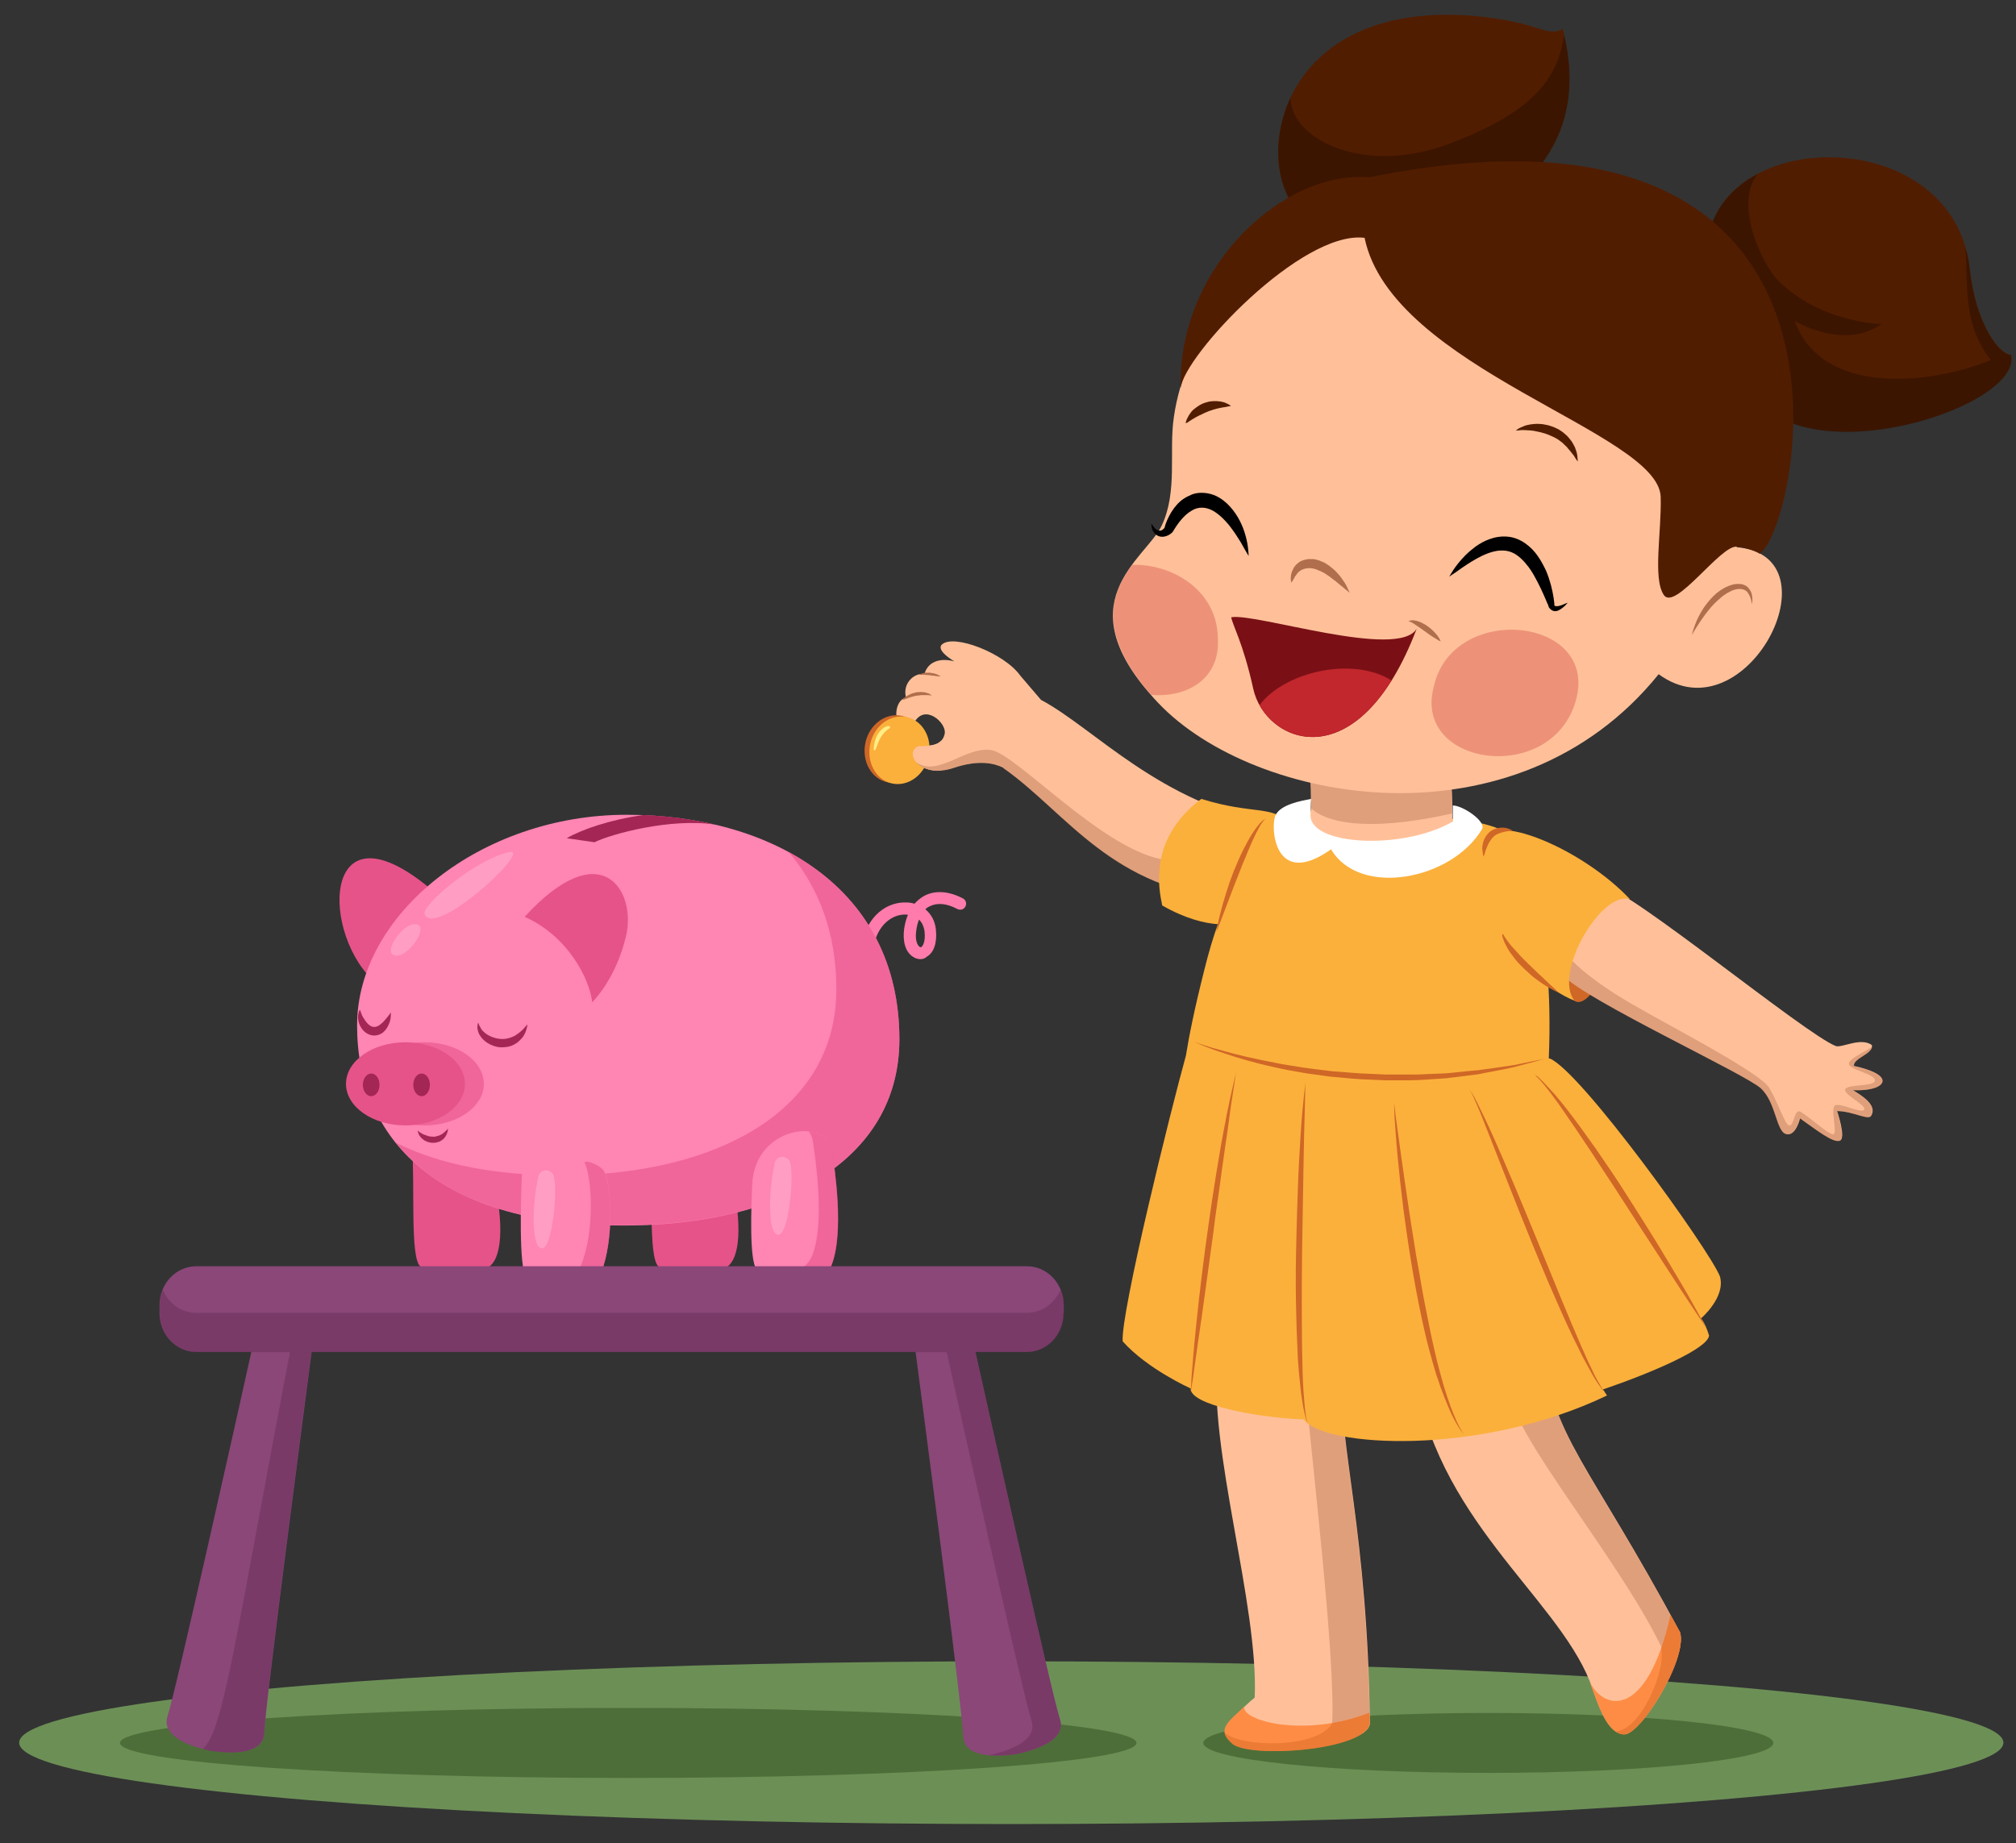
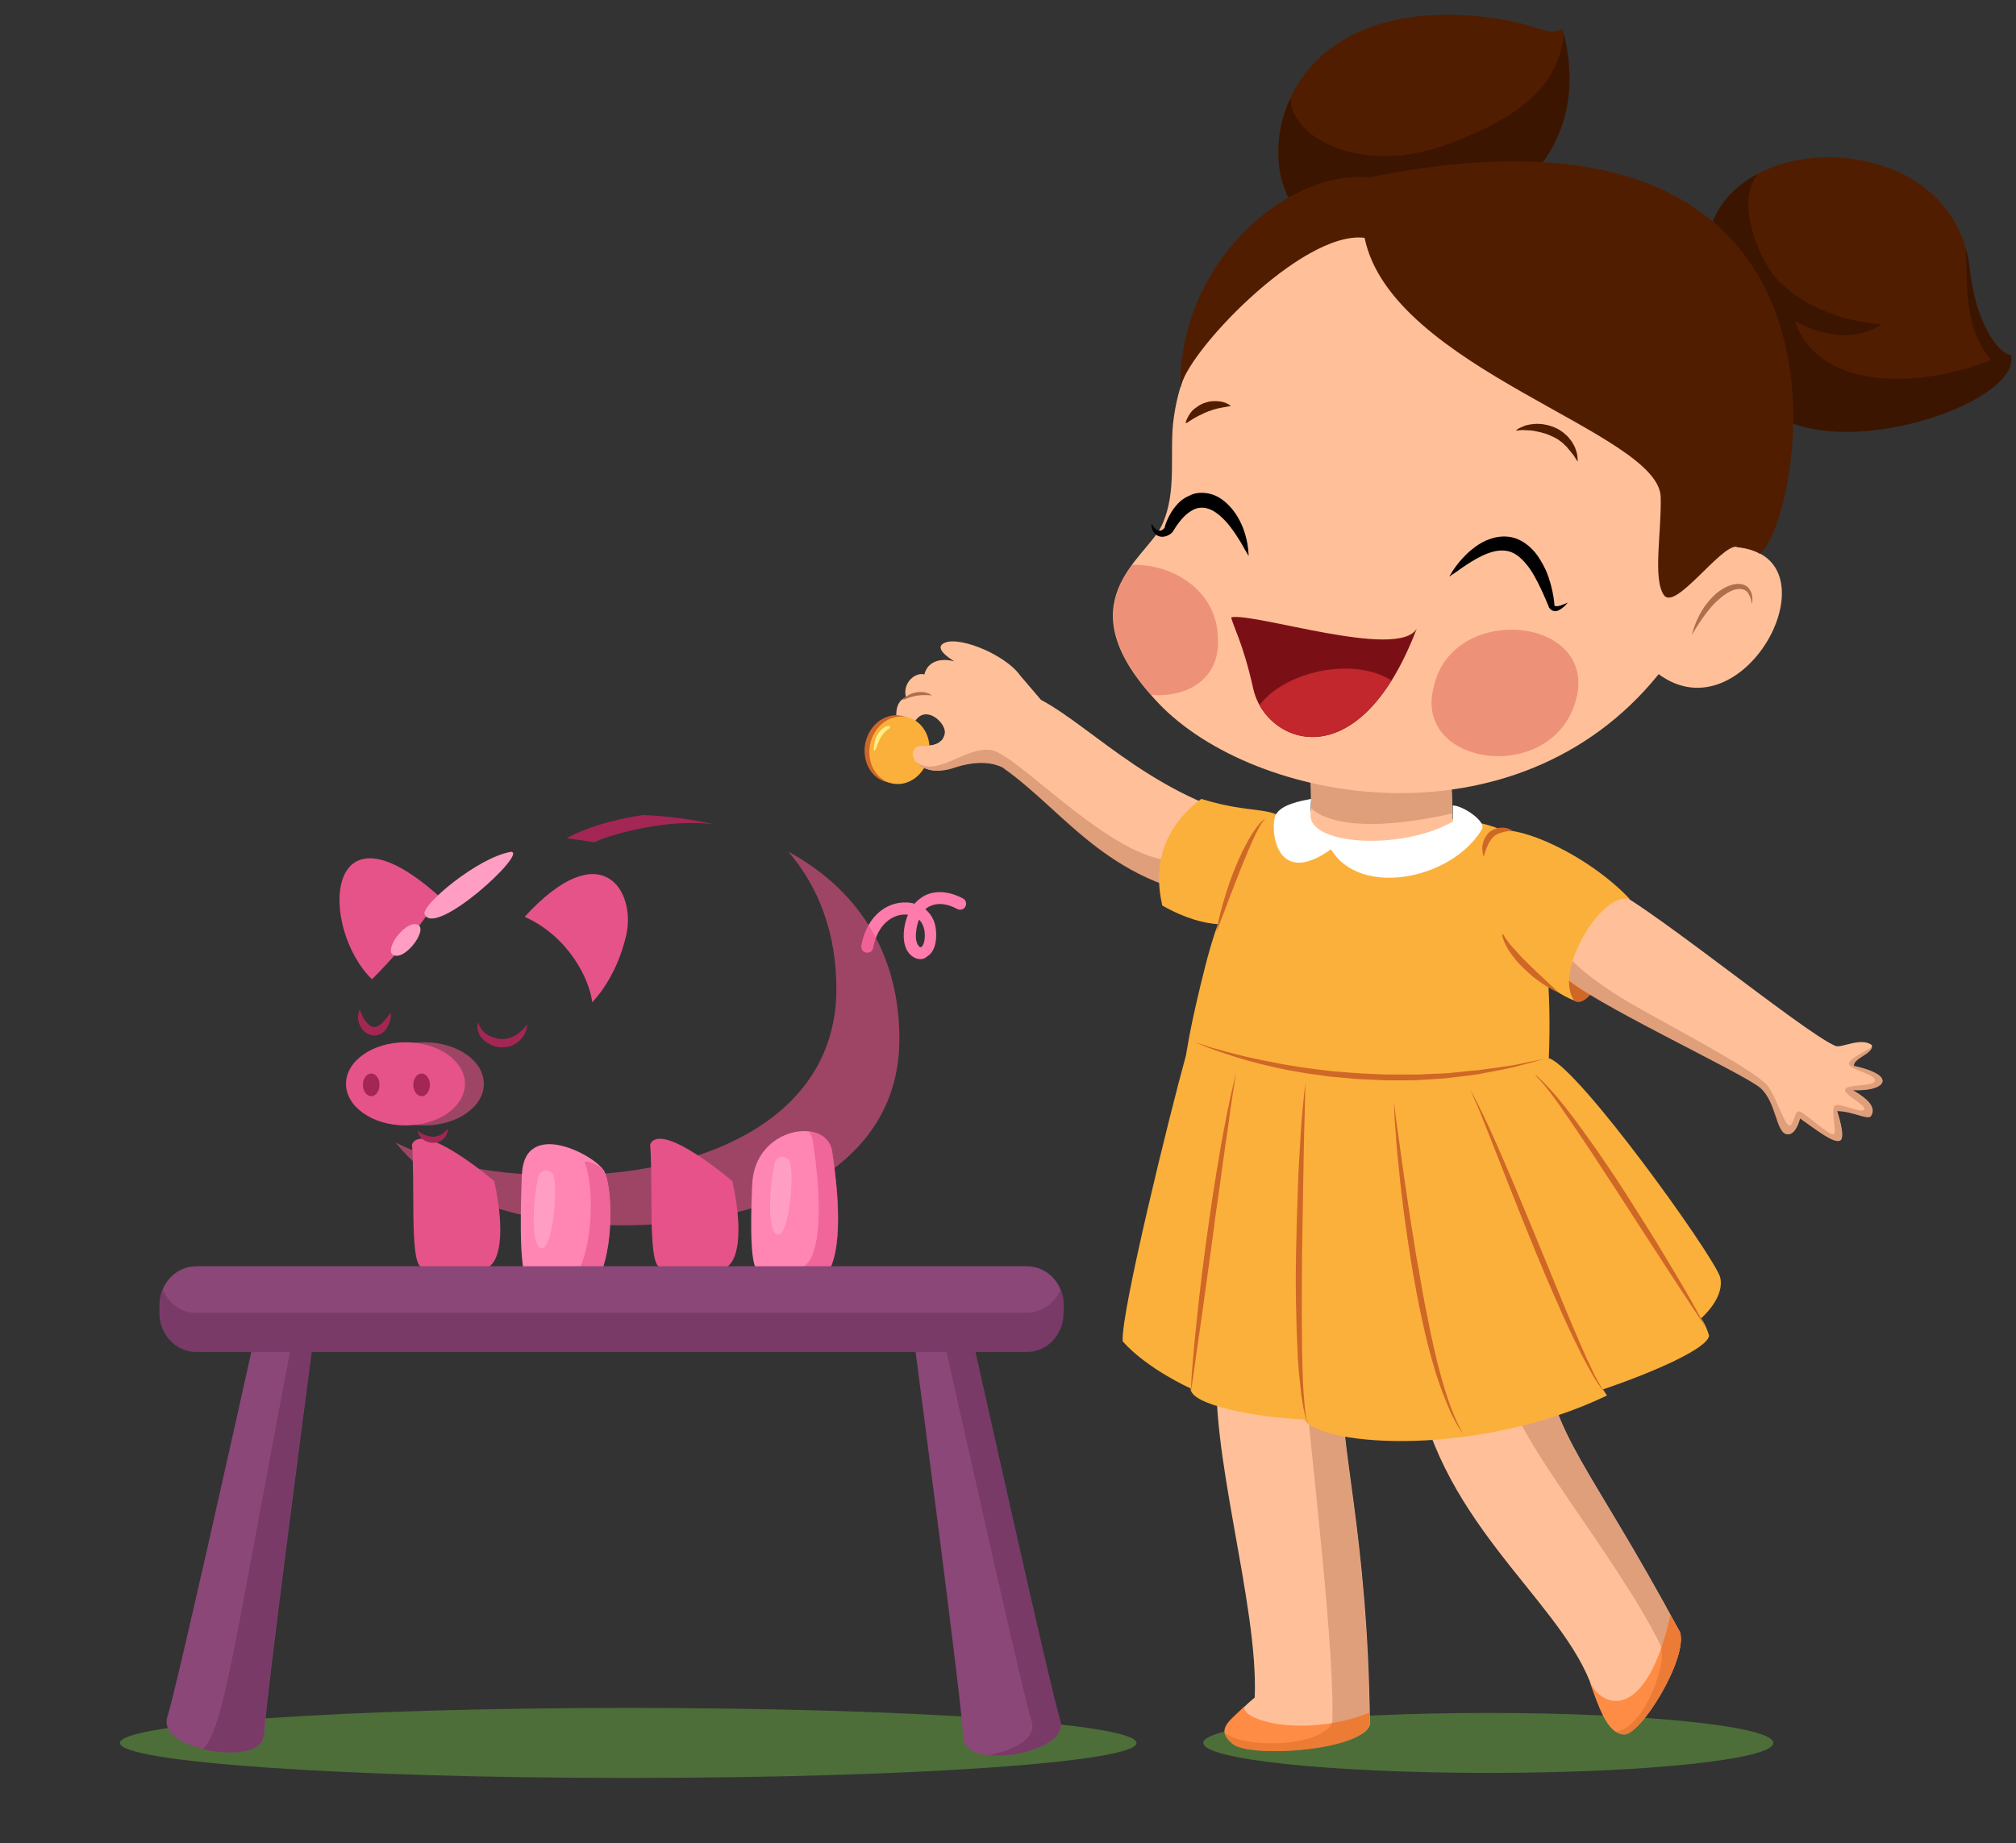
<svg xmlns="http://www.w3.org/2000/svg" version="1.1" id="objects" x="0px" y="0px" viewBox="0 0 800 731.6" style="enable-background:new 0 0 800 731.6;" xml:space="preserve">
  <rect x="0" y="0" width="800" height="731.6" fill="#333333" stroke="none" />
  <style type="text/css">
	.st0{fill:#6C8F56;}
	.st1{fill:#4D6E38;}
	.st2{fill:#E65389;}
	.st3{fill:#FF7BAC;}
	.st4{fill:#FF85B3;}
	.st5{opacity:0.6;fill:#E65389;}
	.st6{fill:#A32654;}
	.st7{fill:#FF9EC2;}
	.st8{fill:#8A4778;}
	.st9{opacity:0.5;fill:#692F59;}
	.st10{fill:#FFC099;}
	.st11{opacity:0.4;fill:#B3704E;}
	.st12{fill:#CF6727;}
	.st13{fill:#FBB03B;}
	.st14{fill:#511D00;}
	.st15{opacity:0.5;fill:#290F00;}
	.st16{fill:#B06E4D;}
	.st17{fill:#7A1015;}
	.st18{fill:#C1272D;}
	.st19{fill:#FFFFFF;}
	.st20{fill:#FF8C45;}
	.st21{fill:url(#SVGID_1_);}
	.st22{fill:url(#SVGID_2_);}
	.st23{opacity:0.5;fill:#D96B27;}
	.st24{fill:#FFED85;}
</style>
  <g>
-     <ellipse class="st0" cx="401.3" cy="691.7" rx="393.7" ry="32.3" />
    <ellipse class="st1" cx="590.6" cy="691.8" rx="113.1" ry="11.9" />
    <path class="st1" d="M451,691.8c0,7.7-90.3,13.9-201.7,13.9c-111.4,0-201.7-6.2-201.7-13.9c0-7.7,90.3-13.9,201.7-13.9   C360.7,677.9,451,684.1,451,691.8z" />
  </g>
  <g>
    <path class="st2" d="M147.6,388.7c-21-20.6-19.1-73.9,26.6-33C165.5,371.2,147.6,388.7,147.6,388.7z" />
    <g>
      <path class="st3" d="M365.3,380.7c-1.1,0-2.1-0.3-3.1-1c-2.9-1.9-4.1-6.1-3.4-11.1c0.3-2,0.8-3.9,1.5-5.5c-0.3,0-0.6-0.1-0.8-0.1    c-5.2-0.2-11.3,3.8-13,13.2c-0.2,1.3-1.5,2.1-2.8,1.9c-1.3-0.2-2.1-1.5-1.9-2.8c2.3-12.3,10.6-17.4,17.9-17.1    c1.1,0,2.2,0.2,3.2,0.5c1.2-1.3,2.5-2.4,4-3.2c4.3-2.2,9.7-1.8,15.2,1.1c1.2,0.6,1.6,2,1,3.2c-0.6,1.2-2,1.6-3.2,1    c-4.1-2.2-7.9-2.6-10.9-1.1c-0.7,0.3-1.3,0.7-1.8,1.2c2.4,2,3.9,4.8,4.2,8.2c0.5,5.1-0.8,9-3.6,10.6    C367.1,380.4,366.2,380.7,365.3,380.7z M364.7,365c-0.5,1.2-0.9,2.7-1.1,4.3c-0.6,4,0.5,5.9,1.3,6.5c0.4,0.3,0.6,0.1,0.7,0.1    c0.6-0.4,1.7-2.1,1.3-6.1C366.6,367.6,365.8,366.1,364.7,365z" />
    </g>
    <path class="st2" d="M163.5,454.2c1.2,16.7-0.8,44.5,3.2,48.4c4,4,25,7.1,29.8-2.8c4.8-9.9-0.4-31-0.4-31S167.9,444.7,163.5,454.2z   " />
    <path class="st2" d="M258,454.2c1.2,16.7-0.8,44.5,3.2,48.4c4,4,25,7.1,29.8-2.8c4.8-9.9-0.4-31-0.4-31S262.4,444.7,258,454.2z" />
-     <path class="st4" d="M356.9,412.5c0,48.8-47.9,73-105.6,73.9c-78.6,1.2-109.6-35.2-109.6-79.4c0-44.2,49.2-83.6,106.9-83.6   S356.9,352.5,356.9,412.5z" />
    <path class="st5" d="M312.9,338.1c11.9,13.9,19,32.1,19,54.5c0,48.8-47.9,73-105.6,73.9c-29.5,0.4-52.3-4.4-69.3-13   c16.3,20.4,46.5,33.6,94.3,32.8c57.7-0.9,105.6-25,105.6-73.9C356.9,377,339.2,352.4,312.9,338.1z" />
    <path class="st4" d="M207.1,466.4c-0.4,8.4-1.3,37,1.7,40.3c2.9,3.4,24.8,11.3,29.8-1.7c5-13,4.2-33.6,1.3-39.9   C236.9,458.8,207.9,443.3,207.1,466.4z" />
    <path class="st5" d="M239.8,465.1c-1.4-2.9-8.6-5.2-7.7-3.4c2.9,6.3,3.8,26.9-1.3,39.9c-3.3,8.4-13.5,8.1-21.1,5.9   c5.1,3.6,24.2,9.6,28.9-2.5C243.6,492,242.8,471.4,239.8,465.1z" />
    <path class="st4" d="M298.5,470.1c-0.4,8.4-1.2,30.3,1.7,33.6c2.9,3.4,24.8,11.3,29.8-1.7c5-13,1.2-38,0.2-44.9   C328.3,443.1,299.4,447,298.5,470.1z" />
    <path class="st5" d="M330.3,457.2c-0.7-4.9-4.6-7.6-9.4-8.1c0.9,1.1,1.5,2.5,1.7,4.1c1,6.9,4.8,31.9-0.2,44.9   c-3.4,8.8-14.4,8-22.2,5.5c0,0,0,0.1,0.1,0.1c2.9,3.4,24.8,11.3,29.8-1.7C335.1,489,331.3,464.1,330.3,457.2z" />
    <path class="st2" d="M208.2,363.9c30.6-33.4,44.3-10.1,40.3,7.3c-4,17.5-13.5,26.6-13.5,26.6C234,388.7,225.5,371.6,208.2,363.9z" />
    <ellipse class="st5" cx="168.4" cy="430.2" rx="23.6" ry="16.5" />
    <ellipse class="st2" cx="160.9" cy="430.2" rx="23.6" ry="16.5" />
    <path class="st6" d="M189.9,406.1c0,0,0,0.1,0.1,0.3c0,0.2,0.1,0.5,0.3,0.8c0.1,0.2,0.1,0.3,0.3,0.5c0.1,0.2,0.2,0.4,0.3,0.6   c0.2,0.4,0.6,0.8,1,1.2c1.6,1.6,4.4,2.8,7.2,2.9c0.7,0,1.4,0,2.1-0.2c0.7-0.1,1.3-0.3,2-0.6c0.6-0.2,1.2-0.5,1.7-0.9   c0.5-0.3,1-0.7,1.5-1.1c0.9-0.7,1.6-1.5,2.1-2.1c0.5-0.6,0.8-0.9,0.8-0.9s0,0.4-0.2,1.2c-0.1,0.4-0.2,0.8-0.4,1.4   c-0.2,0.5-0.4,1.1-0.8,1.7c-0.3,0.6-0.8,1.2-1.4,1.8c-0.6,0.6-1.2,1.2-2,1.6c-0.8,0.5-1.7,0.9-2.6,1.1c-0.9,0.2-1.9,0.3-2.9,0.3   c-1,0-2-0.2-2.9-0.5c-0.9-0.3-1.8-0.7-2.6-1.2c-1.6-1-2.7-2.3-3.4-3.6c-0.3-0.7-0.5-1.3-0.6-1.9c-0.1-0.6-0.1-1.1,0-1.5   c0-0.4,0.1-0.7,0.2-0.9C189.9,406.2,189.9,406.1,189.9,406.1z" />
    <path class="st6" d="M142.9,400.9c0,0,0.1,0.4,0.3,0.9c0.2,0.6,0.5,1.4,1,2.2c0.5,0.8,1.1,1.7,1.8,2.4c0.7,0.7,1.6,1.2,2.3,1.2   c0.7,0.1,1.6-0.2,2.4-0.8c0.4-0.3,0.8-0.7,1.2-1c0.4-0.4,0.7-0.8,1-1.1c0.3-0.4,0.6-0.7,0.9-1.1c0.2-0.3,0.5-0.6,0.7-0.9   c0.4-0.5,0.6-0.8,0.6-0.8s0,0.4,0,1c0,0.6-0.1,1.6-0.4,2.6c-0.2,0.5-0.4,1.1-0.7,1.7c-0.3,0.6-0.7,1.2-1.2,1.8   c-0.5,0.6-1.2,1.2-2,1.5c-0.8,0.4-1.9,0.6-2.8,0.5c-1-0.1-1.9-0.5-2.7-1c-0.7-0.5-1.3-1.1-1.8-1.8c-0.9-1.3-1.3-2.7-1.4-3.8   c-0.1-1.2,0.1-2.1,0.3-2.7c0.1-0.3,0.2-0.5,0.2-0.7C142.8,401,142.9,400.9,142.9,400.9z" />
    <path class="st6" d="M150.6,430.6c0,2.5-1.5,4.5-3.3,4.5c-1.8,0-3.3-2-3.3-4.5c0-2.5,1.5-4.5,3.3-4.5   C149.2,426.1,150.6,428.1,150.6,430.6z" />
    <path class="st6" d="M170.6,430.6c0,2.5-1.5,4.5-3.3,4.5c-1.8,0-3.3-2-3.3-4.5c0-2.5,1.5-4.5,3.3-4.5   C169.1,426.1,170.6,428.1,170.6,430.6z" />
    <path class="st6" d="M283.8,327.3c-9.1-2.1-18.7-3.4-28.5-3.8c-13,1.8-24.4,5.7-30.4,9.2l11,1.6C242.6,331,266.1,324.6,283.8,327.3   z" />
    <path class="st6" d="M165.8,448.7c0,0,0.2,0.2,0.5,0.5c0.2,0.2,0.4,0.3,0.6,0.4c0.2,0.1,0.5,0.3,0.8,0.5c0.3,0.1,0.6,0.3,1,0.4   c0.3,0.1,0.7,0.2,1.1,0.4c0.4,0.1,0.8,0.2,1.1,0.2c0.4,0.1,0.8,0,1.2,0.1c0.4,0,0.8-0.1,1.1-0.2c0.4-0.1,0.7-0.2,1.1-0.3   c0.3-0.2,0.7-0.3,1-0.5c0.3-0.2,0.6-0.4,0.8-0.6c0.2-0.2,0.5-0.4,0.7-0.6c0.2-0.2,0.4-0.4,0.5-0.5c0.3-0.3,0.5-0.5,0.5-0.5   s0,0.3-0.1,0.7c0,0.2-0.1,0.5-0.2,0.8c-0.1,0.3-0.2,0.6-0.4,1c-0.2,0.4-0.4,0.7-0.7,1.1c-0.3,0.4-0.7,0.7-1.1,1   c-0.5,0.3-0.9,0.6-1.5,0.7c-0.5,0.2-1.1,0.3-1.7,0.3c-0.6,0-1.1,0-1.7-0.2c-0.3,0-0.5-0.1-0.8-0.2c-0.2-0.1-0.5-0.2-0.7-0.3   c-0.5-0.2-0.9-0.5-1.2-0.8c-0.4-0.3-0.7-0.6-0.9-0.9c-0.5-0.6-0.8-1.3-0.9-1.7C165.8,449,165.8,448.7,165.8,448.7z" />
    <path class="st7" d="M168.5,362.9c-1.6-3.4,21-22.6,34.3-24.8C209.6,338.4,172.5,372.4,168.5,362.9z" />
    <path class="st7" d="M213.5,467.8c-2.1,8.9-3,27.4,1.5,27.7c4.5,0.3,6.8-27.1,4.2-29.8C216.4,463,213.5,465.4,213.5,467.8z" />
    <path class="st7" d="M307.3,462.4c-2.1,8.9-3,27.4,1.5,27.7c4.5,0.3,6.8-27.1,4.2-29.8C310.2,457.7,307.3,460,307.3,462.4z" />
    <path class="st7" d="M155.6,378.7c4.4,3.8,14.7-9.9,10.1-11.7C161.1,365.2,153,376,155.6,378.7z" />
  </g>
  <g>
    <path class="st8" d="M100.8,531.8c-6.3,28.5-31,139.3-34.3,149.3c-2.8,8.5,10.1,12.4,17,13.8c0,0,0,0,0,0c0,0,0.7,0.1,0.7,0.1   c7,1,20.4,1.7,20.7-7.2c0.3-11.1,16.8-136,19.4-156.1H100.8z" />
    <path class="st9" d="M116,531.8C93.2,650.9,88.9,686.6,80.5,694.2c1,0.3,2,0.5,2.9,0.7c0,0,0,0,0,0c0,0,0.7,0.1,0.7,0.1   c7,1,20.4,1.7,20.7-7.2c0.3-11.1,16.8-136,19.4-156.1H116z" />
    <path class="st8" d="M386,531.8h-23.3c2,15.5,19.2,145.9,19.5,157.3c0.3,8.9,13.7,8.2,20.7,7.2c0,0,0.7-0.1,0.7-0.1c0,0,0,0,0,0   c6.9-1.5,19.8-5.3,17-13.8C417.3,672.2,391.9,558.2,386,531.8z" />
    <path class="st9" d="M420.6,682.3c-3.4-10.1-28.7-124.1-34.6-150.5h-23.3c0,0.2,0.1,0.4,0.1,0.6h11.9   c5.9,26.4,31.3,140.4,34.6,150.5c2.8,8.4-10,12.3-16.9,13.8c3.7,0.3,7.6,0,10.5-0.4c0,0,0.7-0.1,0.7-0.1c0,0,0,0,0,0   C410.5,694.6,423.4,690.8,420.6,682.3z" />
    <path class="st8" d="M422,521.1c0,8.6-6.5,15.5-14.6,15.5H77.9c-8.1,0-14.6-6.9-14.6-15.5v-3c0-8.6,6.5-15.5,14.6-15.5h329.6   c8.1,0,14.6,6.9,14.6,15.5V521.1z" />
    <path class="st9" d="M407.4,521.1H77.9c-6,0-11.1-3.8-13.3-9.2c-0.8,1.9-1.2,4-1.2,6.3v3c0,8.6,6.5,15.5,14.6,15.5h329.6   c8.1,0,14.6-6.9,14.6-15.5v-3c0-2.2-0.5-4.3-1.3-6.3C418.5,517.3,413.4,521.1,407.4,521.1z" />
  </g>
  <g>
    <path class="st10" d="M483.2,538.8c-4,35.7,16.3,98.1,14.7,135c-8.7,7.1-13.1,14.3-7.1,17.5c6,3.2,51.2,3.6,52.8-7.1   c-0.8-75.8-12.7-112.4-10.7-135.4" />
    <path class="st11" d="M527.5,691.9c8.6-1.3,15.4-3.8,16-7.8c-0.7-62.2-8.8-98-10.6-121.5c-3.9-1.6-8.6-3.1-14.2-4.5   C523,601.7,532.1,679.9,527.5,691.9z" />
    <path class="st10" d="M561,543.1c8.3,59.6,56.1,90,69.9,124.3c3.4,9.4,6.8,20.6,13.5,21c6.7,0.4,25.3-30.1,22.3-40.5   c-36.5-67.9-50.9-77.4-54.5-113.2" />
    <path class="st11" d="M666.7,648c-34.9-64.8-49.6-76.4-53.9-108.5c-2.8-0.8-5.1-1.3-6.8-1.7l-4.2,23.5   c9.6,22.5,51.4,72.5,61.7,102.5C666.2,657.5,667.7,651.6,666.7,648z" />
    <path class="st12" d="M624.7,397.2c2.8,2,6.9-2,9.3-6.9c2.4-5-13.1-4.2-13.1-4.2S619.6,393.2,624.7,397.2z" />
    <path class="st10" d="M620.2,387.1c9.1,9.9,72.7,39.3,78.6,44.9c6,5.6,6,16.9,9.9,18.1s5.6-6.2,5.6-6.2c6.8,4.8,13,9.7,15.7,8.9   c2.8-0.8-1-11.8-1-11.8c6.1,0,12.4,3.8,13.5,1.9c2.7-4.3-4-8.2-7.2-10.2c9.1,0.4,13.5-2.4,11.1-5.2c-2.4-2.8-10.7-4.4-10.7-4.4   c-0.4-3.2,7.9-4.8,7.1-8.3c-4.4-3.2-11.9,1.2-14.3,0.4c-12.3-4.8-81.4-61.9-92.1-63.5C625.7,350.2,609.8,368,620.2,387.1z" />
    <path class="st11" d="M746.4,427.6c-2.4-2.8-10.7-4.4-10.7-4.4c-0.4-3,6.9-4.6,7.2-7.7c-3.7,2.4-9.2,4.8-9.2,6.7   c0,2.4,10.3,4,10.3,6.6c0,2.6-10.3,1.4-11.7,3.4c-1.4,2,8.1,6.2,7.5,8.1c-0.6,2-9.3-2.6-11.5-1.6c-2.2,1,1,11.1-0.8,11.5   c-1.8,0.4-11.5-8.7-13.5-9.1c-2-0.4-2.2,6-4,5.6c-1.8-0.4-4.2-8.7-7.9-14.9c-3.8-6.2-38.7-24.1-54.2-33.1   c-13.6-7.8-29.4-19.3-30.8-28c-0.8,5-0.1,10.6,3,16.4c9.1,9.9,72.7,39.3,78.6,44.9c6,5.6,6,16.9,9.9,18.1s5.6-6.2,5.6-6.2   c6.8,4.8,13,9.7,15.7,8.9c2.8-0.8-1-11.8-1-11.8c6.1,0,12.4,3.8,13.5,1.9c2.7-4.3-4-8.2-7.2-10.2   C744.4,433.1,748.8,430.4,746.4,427.6z" />
    <path class="st10" d="M505.3,326.9c-44.8-7.7-71.2-38-92.2-49.1l-8.2-9.6c-6.3-8.9-26.4-16.7-31.1-12.4c-2.6,2.4,4.9,6.7,4.9,6.7   c-6.1-1.6-10.7,0.4-11.9,5.2c-3.3-1-8.8,3-7.3,9.1c-4.2,1.3-5,8.1-2.1,12.2c0.5,0.8,2.5,3,5.4-2.2c4.2-7.7,12.8,0.1,12.1,4.3   c-1.2,6.6-9.8,4.3-10.9,5.2c-5.4,3,1.6,12.8,14.4,8.5c10.1-3.4,16.3-1.8,19.7-0.1l0,0.1c25.6,18,42.6,48.2,91.7,52.4   C500.6,358.2,515.9,345.8,505.3,326.9z" />
    <path class="st13" d="M513,327.2c-9.2-8-15.2-3.6-36.3-10.1c-21.4,16.1-16.7,36.3-15.5,42.3c18.8,10.7,29.8,6.8,29.8,6.8   S510.1,344.8,513,327.2z" />
    <path class="st13" d="M682.5,506.6c-4-10.3-55.3-81.7-67.6-86.5c-0.1,0-0.2,0.1-0.3,0.1c2.3-55.1-10-81-13.7-87   c-3.9-6.3-24.1-8.3-24.1-8.3s-43.5,14.6-52.7-3.3c-9.5-0.3-32.8,8.9-46.2,63.4c-3.9,15.4-6.1,26.4-7.3,34   c-6.2,22.3-25.9,102.1-25.1,113.4c9.9,11.1,27,18.7,27,18.7c-0.4,6.4,25.4,11.5,44.9,12.3c7.9,11.1,69.9,14.7,120.3-9.5   c-1.6-2.4-1.6-2.4-1.6-2.4c19.9-6.8,41.7-16.3,42.1-21.4c-1.6-5.2-3.2-6.8-3.2-6.8S684.9,514.9,682.5,506.6z" />
    <path class="st10" d="M519.6,306.4c1.2,7.7,0.3,21.4,0.3,21.4c6,6.3,35.4,15.2,56.3,0.3c0.6-14.9-0.9-21.4-0.9-21.4   S535.7,318,519.6,306.4z" />
    <path class="st11" d="M576.3,322.9c0.1-11.2-1-16.3-1-16.3s-39.6,11.3-55.7-0.3c0.6,4.1,0.7,9.9,0.6,14.5   C526,326.1,541.1,330.7,576.3,322.9z" />
    <path class="st14" d="M677.7,95.2c7.1-45.7,98.1-45.3,104,11.9c2.4,21.8,11.9,33.7,16.3,33.7c5.2,21.8-92.5,52-106,7.9   C678.5,104.8,677.7,95.2,677.7,95.2z" />
    <path class="st15" d="M798,140.9c-4.4,0-13.9-11.9-16.3-33.7c-0.3-3.1-0.9-6-1.7-8.7c0.9,14.9-1.1,30.5,10,44.4   c-24.2,9.9-67.1,14.3-77.8-15.5c0,0,19.5,11.9,34.5,1.2c0,0-24.1-0.3-41.1-17.3c-6.3-6.3-17.8-30.6-8-42.3   c-10.4,5.4-18.1,14.3-20,26.3c0,0,0.8,9.5,14.3,53.6C705.5,192.9,803.2,162.7,798,140.9z" />
    <path class="st14" d="M512.3,80.2c-14.3-23-0.9-79.9,72.5-73.9c26.6,2.4,28.6,8.7,35.3,5.2c9.9,38.5-9.9,56.8-21.4,67.5" />
    <path class="st15" d="M620.7,13.7c-2.6,17.9-12.8,31-45.8,43.4c-33.3,12.5-62.4-1.4-62.8-18.3c-7,14.9-6,31.3,0.2,41.4l86.4-1.2   C610,68.5,629.3,50.7,620.7,13.7z" />
    <path class="st10" d="M608.6,100c-54.4-25-133.7,1-142.8,65.7c-2,13.5,1.6,29.4-4.8,42.9c-6.4,13.5-39.4,30.4-1.3,70.5   c38.1,40.1,141.8,58.8,198.5-11.5c34.6,25.4,71.9-46.9,31-50.4C693.6,143.7,608.6,100,608.6,100z" />
    <path class="st14" d="M541.5,94.4c10.7,52,116.7,77,117.5,102.8c0.4,13.9-3.2,32.2,1.2,38.9c4.4,6.8,22.6-19.9,29-19.1   c6.4,0.8,9.1,2.8,9.1,2.8c16.3-11.5,53.1-191.5-155-149.4c-33.4-3-75.9,34.9-74.8,83.7C469.8,141.1,516.5,91.3,541.5,94.4z" />
    <path d="M575.1,228.9c0,0,0.5-0.9,1.5-2.5c1-1.5,2.6-3.7,4.9-6c1.2-1.2,2.5-2.3,4.1-3.5c1.6-1.1,3.4-2.2,5.5-2.9   c2.1-0.8,4.5-1.2,7.1-1c2.5,0.2,5,1.2,7.1,2.7c2,1.4,3.7,3.2,5,5.1c1.3,1.9,2.3,3.8,3.2,5.7c1.6,3.8,2.5,7.5,3,10.7   c0.1,0.8,0.2,1.6,0.3,2.3l0,0.1c0,0,0,0.1,0,0l0,0.1l0,0.2c0,0.1,0,0.2,0,0.2c0,0.1,0.1,0.2,0.1,0.3c0.1,0.2,0.6,0.2,1.1,0.2   c0.5,0,0.9-0.2,1.4-0.3c0.8-0.3,1.5-0.6,2-0.8c0.5-0.2,0.7-0.3,0.7-0.3s-0.2,0.2-0.5,0.6c-0.3,0.4-0.8,0.9-1.6,1.5   c-0.4,0.3-0.8,0.6-1.4,0.9c-0.6,0.3-1.4,0.6-2.4,0.2c-0.5-0.2-1-0.6-1.3-1c-0.2-0.2-0.3-0.4-0.4-0.7l-0.1-0.3l0-0.1   c0-0.1,0-0.1,0-0.1l-0.1-0.1c-0.3-0.7-0.6-1.3-0.9-2.1c-1.2-2.8-2.7-6.1-4.5-9.3c-0.9-1.6-1.9-3.2-3.1-4.6   c-1.1-1.4-2.4-2.7-3.8-3.7c-1.4-1-2.9-1.6-4.4-1.8c-1.6-0.2-3.2-0.1-4.8,0.3c-3.3,0.8-6.4,2.5-9,4.1c-2.6,1.6-4.7,3.1-6.2,4.2   C576,228.2,575.1,228.9,575.1,228.9z" />
    <path d="M495.5,220.7c-1.1-1.8-2.1-3.6-3.1-5.4c-1.1-1.7-2.1-3.4-3.3-5c-1.1-1.6-2.4-3.1-3.7-4.4c-1.3-1.3-2.7-2.4-4.1-3.2   c-0.7-0.4-1.5-0.7-2.2-0.9c-0.7-0.2-1.5-0.3-2.2-0.3c-1.4,0-2.9,0.4-4.2,1.3c-1.4,0.8-2.7,2-3.9,3.4c-1.2,1.4-2.3,3-3.3,4.7   l-0.3,0.4c-0.8,0.8-1.7,1.3-2.8,1.6c-1.1,0.3-2.3,0.2-3.2-0.4c-1-0.5-1.5-1.4-1.9-2.2c-0.3-0.8-0.4-1.7-0.4-2.5   c0.4,0.7,0.9,1.4,1.4,1.9c0.5,0.5,1.1,0.8,1.7,0.9c0.5,0.1,1-0.1,1.4-0.4c0.4-0.3,0.8-0.7,1-1.2l-0.3,0.4c0.6-2.1,1.5-4.1,2.7-6.1   c1.2-1.9,2.7-3.8,4.7-5.2c1-0.7,2.2-1.3,3.4-1.8c1.2-0.5,2.6-0.7,3.9-0.7c2.7,0,5.3,0.8,7.3,2.1c2.1,1.3,3.8,3,5.2,4.8   c1.4,1.8,2.5,3.7,3.4,5.7c0.9,2,1.5,4,2,6.1C495.2,216.5,495.4,218.6,495.5,220.7z" />
-     <path class="st16" d="M512.4,231.3c0,0-0.1-0.5-0.2-1.4c0-0.4,0-1,0.1-1.7c0.1-0.3,0.2-0.7,0.3-1c0-0.2,0.1-0.4,0.2-0.6   c0.1-0.2,0.2-0.4,0.3-0.6c0.3-0.8,0.9-1.6,1.7-2.3c0.4-0.3,0.8-0.7,1.3-0.9c0.5-0.2,1-0.5,1.6-0.6c0.6-0.1,1.1-0.3,1.7-0.3   c0.6,0,1.2,0,1.8,0c0.6,0.1,1.1,0.2,1.7,0.4c0.6,0.1,1.1,0.4,1.6,0.6l0.8,0.3c0.2,0.1,0.5,0.3,0.7,0.4c0.5,0.3,0.9,0.6,1.4,0.9   c0.8,0.6,1.6,1.3,2.4,2c0.7,0.7,1.3,1.4,1.9,2.1c0.6,0.7,1,1.4,1.5,2.1c0.2,0.3,0.4,0.6,0.6,0.9c0.2,0.3,0.3,0.6,0.5,0.9   c0.3,0.6,0.5,1.1,0.7,1.5c0.4,0.8,0.6,1.3,0.6,1.3s-0.4-0.3-1.1-0.9c-0.3-0.3-0.8-0.6-1.2-1c-0.4-0.4-1-0.8-1.6-1.3   c-0.6-0.5-1.2-1-1.8-1.5c-0.7-0.5-1.4-1-2.1-1.6c-0.7-0.5-1.5-1-2.2-1.5c-0.4-0.2-0.8-0.4-1.2-0.6c-0.2-0.1-0.4-0.2-0.6-0.3   l-0.6-0.2c-0.4-0.2-0.8-0.4-1.2-0.5c-0.4-0.1-0.8-0.2-1.2-0.3c-0.4,0-0.8-0.1-1.2-0.1c-0.4,0-0.7,0.1-1.1,0.1c-0.4,0-0.7,0.2-1,0.2   c-0.4,0.1-0.6,0.3-1,0.4c-0.6,0.4-1.2,0.7-1.6,1.3c-0.1,0.1-0.2,0.2-0.3,0.4c-0.1,0.1-0.2,0.3-0.3,0.4c-0.2,0.3-0.4,0.5-0.5,0.7   c-0.2,0.5-0.5,0.9-0.7,1.3C512.7,230.9,512.4,231.3,512.4,231.3z" />
    <path class="st17" d="M488.6,245c9.8-1.8,66.4,17,73.6,4.5c-23.2,61-60.2,45.6-64.9,23.8C493.3,255.1,488.9,247.7,488.6,245z" />
-     <path class="st16" d="M558.9,246.5c0,0,0.2-0.1,0.7-0.2c0.2,0,0.5-0.1,0.8-0.1c0.3,0,0.7,0,1.1,0.1c0.4,0.1,0.8,0.1,1.2,0.3   c0.4,0.1,0.9,0.3,1.3,0.5c0.9,0.4,1.7,0.9,2.6,1.5c1.6,1.2,3,2.6,3.9,3.8c0.9,1.2,1.2,2.2,1.2,2.2s-0.2-0.1-0.6-0.3   c-0.4-0.2-0.9-0.5-1.5-0.9c-1.3-0.7-2.8-1.8-4.3-2.9c-1.5-1.1-3-2.1-4.2-2.9c-0.3-0.2-0.6-0.3-0.8-0.5c-0.2-0.1-0.5-0.2-0.7-0.3   C559.1,246.6,558.9,246.5,558.9,246.5z" />
    <path class="st18" d="M552.2,270.1c-15.3-9.7-42.5-3.5-52.4,9.8C508.2,294.9,532.4,301.8,552.2,270.1z" />
    <path class="st14" d="M470.5,168c0,0,0-0.4,0.2-0.9c0.1-0.3,0.2-0.6,0.4-1c0.2-0.4,0.4-0.8,0.7-1.3c0.3-0.4,0.6-0.9,1-1.4   c0.4-0.5,0.8-0.9,1.4-1.3c0.5-0.4,1.1-0.8,1.7-1.2c0.6-0.3,1.2-0.7,1.9-0.9c0.7-0.3,1.4-0.4,2-0.6c0.7-0.1,1.4-0.2,2-0.2   c0.7,0,1.3,0,1.9,0.1c0.6,0,1.2,0.2,1.7,0.3c0.5,0.1,1,0.3,1.3,0.5c0.4,0.1,0.7,0.3,1,0.5c0.5,0.3,0.8,0.5,0.8,0.5   s-0.4,0.1-0.9,0.2c-0.3,0-0.6,0.1-1,0.2c-0.4,0.1-0.8,0.1-1.3,0.2c-0.5,0.1-0.9,0.2-1.5,0.3c-0.5,0.1-1,0.2-1.6,0.4   c-0.5,0.1-1.1,0.3-1.6,0.5c-0.5,0.2-1.1,0.3-1.6,0.6c-0.5,0.2-1.1,0.4-1.6,0.7c-0.5,0.3-1,0.5-1.5,0.7c-1,0.5-1.9,1-2.7,1.5   c-0.4,0.3-0.8,0.5-1.1,0.7c-0.3,0.2-0.6,0.4-0.8,0.6C470.8,167.8,470.5,168,470.5,168z" />
    <path class="st14" d="M601.5,170.9c0,0,0.1-0.1,0.3-0.2c0.2-0.1,0.4-0.4,0.8-0.6c0.4-0.2,0.9-0.5,1.5-0.7c0.3-0.1,0.6-0.2,0.9-0.4   c0.3-0.1,0.7-0.2,1.1-0.3c0.7-0.2,1.6-0.3,2.5-0.4c0.9-0.1,1.8-0.1,2.8,0c0.5,0,1,0.1,1.5,0.2c0.5,0.1,1,0.2,1.5,0.3   c1,0.3,2,0.6,3,1.1c1,0.4,1.9,1,2.7,1.6c0.4,0.3,0.8,0.7,1.2,1c0.4,0.4,0.8,0.7,1.1,1.1c0.6,0.8,1.3,1.5,1.7,2.3   c0.4,0.8,0.9,1.5,1.1,2.3c0.3,0.7,0.5,1.4,0.6,2c0.1,0.6,0.2,1.1,0.2,1.6c0.1,0.9,0.1,1.4,0.1,1.4s-0.3-0.4-0.8-1.1   c-0.2-0.4-0.5-0.8-0.8-1.3c-0.4-0.5-0.8-1-1.2-1.5c-0.4-0.6-1-1.1-1.4-1.7c-0.5-0.6-1.2-1.1-1.7-1.7c-0.6-0.5-1.3-1-2-1.5   c-0.7-0.4-1.5-0.9-2.3-1.2c-0.8-0.4-1.6-0.7-2.4-1c-0.8-0.2-1.6-0.5-2.5-0.7c-0.8-0.2-1.6-0.3-2.4-0.5c-0.8-0.1-1.5-0.2-2.2-0.2   c-0.7,0-1.3-0.1-1.9-0.1c-0.6,0-1.1,0-1.5,0.1c-0.4,0-0.8,0.1-1,0.1C601.6,170.9,601.5,170.9,601.5,170.9z" />
    <path class="st13" d="M592,330.3c8.9-4.2,37.9,8.7,54.8,26.6c-11.5-3.4-30.6,29.6-22,40.3C604.9,389.3,575.7,354.1,592,330.3z" />
    <path class="st19" d="M520.3,317.1c-4.2,0.8-12,2.2-14.1,6.4c-2.2,4.2-0.8,29.8,22,13.6c11.3,19.2,47.9,12.2,59.9-8   c1.8-3-7.6-9.4-11.6-9.4c0,3.2,0,6.4,0,6.4c-20,11.6-57.8,9.5-56.4-3.1C520,319.3,520.3,317.1,520.3,317.1z" />
    <path class="st20" d="M543.5,684.1c0-1.5,0-2.9-0.1-4.3c-26.2,10.2-51.2,3-49.6-2.5c-5.9,5.9-11.7,9-4.7,14.9   C496.2,698,541.9,694.8,543.5,684.1z" />
    <path class="st20" d="M666.7,648c-1.3-2.4-2.5-4.7-3.8-7c-9.4,41.9-26.7,37.9-32.1,26.4c3.4,9.4,6.8,20.6,13.5,21   C651.1,688.9,669.7,658.4,666.7,648z" />
    <path class="st12" d="M366.6,299.7c-1.5,7.3-8,12.1-14.4,10.8c-6.4-1.3-10.3-8.3-8.8-15.6c1.5-7.3,8-12.1,14.4-10.8   C364.2,285.4,368.1,292.4,366.6,299.7z" />
    <path class="st13" d="M368.5,300.2c-1.5,7.3-8,12.1-14.4,10.8c-6.4-1.3-10.3-8.3-8.8-15.6c1.5-7.3,8-12.1,14.4-10.8   C366.1,285.9,370.1,292.9,368.5,300.2z" />
    <path class="st10" d="M373.5,294c-2.8,3-8.7,1.7-9.5,2.4c-4.6,2.6,0,10.2,9.5,9.5V294z" />
    <path class="st12" d="M472.5,552.7c0,0,0.1-2,0.3-5.5c0.1-1.8,0.3-3.9,0.5-6.3c0.2-2.4,0.4-5.2,0.7-8.2c0.3-3,0.6-6.2,1-9.7   c0.4-3.4,0.7-7.1,1.2-10.8c0.4-3.7,0.9-7.6,1.4-11.5c0.5-3.9,1-7.9,1.6-11.9c0.6-4,1.1-8,1.7-11.9c0.6-3.9,1.2-7.8,1.8-11.5   c0.6-3.7,1.2-7.3,1.8-10.7c0.6-3.4,1.2-6.6,1.8-9.6c0.3-1.5,0.5-2.9,0.8-4.2c0.3-1.3,0.6-2.6,0.8-3.8c0.5-2.4,1-4.5,1.4-6.2   c0.8-3.4,1.2-5.4,1.2-5.4s-0.3,2-0.8,5.5c-0.5,3.5-1.4,8.4-2.1,14.4c-0.4,3-0.9,6.2-1.4,9.6c-0.5,3.4-1,7-1.5,10.7   c-0.5,3.7-1,7.6-1.6,11.5c-0.6,3.9-1.1,7.9-1.6,11.9c-1.1,7.9-2.2,15.9-3.2,23.3c-1,7.5-2,14.4-2.9,20.4c-0.8,6-1.6,10.9-2,14.4   C472.8,550.7,472.5,552.7,472.5,552.7z" />
    <path class="st12" d="M518.1,429.4c0,0,0,0.5-0.1,1.5c0,1-0.1,2.5-0.1,4.3c-0.1,3.7-0.2,9-0.4,15.4c-0.1,6.4-0.3,13.8-0.4,21.8   c-0.1,4-0.1,8.1-0.2,12.3c-0.1,4.2-0.1,8.4-0.2,12.7c0,4.2-0.1,8.5-0.1,12.7c0,4.2,0,8.3,0,12.3c0,8,0.1,15.4,0.3,21.8   c0.1,3.2,0.2,6.1,0.4,8.7c0.2,2.6,0.4,4.8,0.6,6.7c0.2,1.8,0.5,3.3,0.7,4.2c0.3,1,0.4,1.5,0.4,1.5s-0.2-0.5-0.5-1.4   c-0.3-0.9-0.7-2.4-1.1-4.2c-0.4-1.8-0.7-4.1-1.1-6.7c-0.3-2.6-0.6-5.5-0.9-8.7c-0.3-3.2-0.5-6.6-0.6-10.3   c-0.2-3.7-0.3-7.5-0.4-11.5c-0.1-4-0.2-8.1-0.2-12.3c0-4.2,0-8.4,0.1-12.7c0.1-4.3,0.2-8.5,0.3-12.7c0.1-4.2,0.3-8.3,0.4-12.3   c0.1-4,0.3-7.8,0.5-11.5c0.2-3.7,0.4-7.1,0.6-10.3c0.4-6.4,0.9-11.7,1.3-15.4C517.8,431.5,518.1,429.4,518.1,429.4z" />
    <path class="st12" d="M553.2,437.7c0,0,0.3,2.1,0.7,5.8c0.5,3.7,1.2,8.9,2.1,15.2c0.9,6.3,1.9,13.6,3.1,21.4   c0.6,3.9,1.2,8,1.9,12.1c0.6,4.1,1.3,8.3,2.1,12.4c0.7,4.2,1.4,8.3,2.2,12.4c0.8,4.1,1.6,8.1,2.4,12c0.8,3.9,1.7,7.6,2.5,11.1   c0.9,3.5,1.8,6.8,2.7,9.9c0.9,3,1.8,5.8,2.7,8.2c0.9,2.4,1.8,4.5,2.5,6.1c0.4,0.8,0.8,1.6,1.1,2.2c0.3,0.6,0.7,1.1,0.9,1.6   c0.5,0.9,0.8,1.3,0.8,1.3s-0.3-0.4-0.9-1.2c-0.6-0.8-1.4-2-2.3-3.6c-0.9-1.6-1.9-3.6-2.9-6c-1-2.4-2.1-5.1-3.2-8.1   c-0.5-1.5-1-3.1-1.6-4.7c-0.5-1.6-1-3.3-1.5-5.1c-1-3.5-2-7.2-2.9-11.1c-0.9-3.9-1.8-7.9-2.6-12c-0.8-4.1-1.6-8.3-2.3-12.4   c-0.7-4.2-1.4-8.4-2-12.5c-0.6-4.1-1.2-8.2-1.7-12.1c-1-7.9-1.8-15.2-2.4-21.6c-0.6-6.3-0.9-11.6-1.2-15.3   C553.3,439.8,553.2,437.7,553.2,437.7z" />
    <path class="st12" d="M583.3,432.6c0,0,0.3,0.4,0.8,1.2c0.5,0.8,1.2,2.1,2,3.7c1.6,3.2,3.9,7.9,6.4,13.5c2.5,5.6,5.4,12.3,8.4,19.4   c1.5,3.6,3,7.2,4.6,11c1.5,3.7,3.1,7.6,4.7,11.4c3.1,7.6,6.3,15.2,9.2,22.4c1.5,3.6,2.9,7,4.3,10.3c1.4,3.2,2.7,6.3,3.9,9.1   c1.2,2.8,2.4,5.4,3.5,7.7c0.5,1.1,1.1,2.2,1.5,3.2c0.5,1,1,1.8,1.4,2.6c0.5,0.8,0.9,1.5,1.2,2.1c0.4,0.6,0.7,1.1,1,1.5   c0.6,0.7,1,1.1,1,1.1s-0.4-0.4-1.1-1c-0.3-0.4-0.7-0.8-1.1-1.4c-0.4-0.6-0.9-1.2-1.4-2c-0.5-0.8-1-1.6-1.6-2.6   c-0.5-0.9-1.1-2-1.7-3.1c-1.2-2.2-2.6-4.7-3.9-7.5c-2.8-5.5-5.8-12.1-8.9-19.2c-1.5-3.5-3.2-7.2-4.7-10.9   c-1.6-3.7-3.1-7.5-4.7-11.3c-1.5-3.8-3.1-7.6-4.6-11.4c-1.5-3.8-3-7.5-4.4-11.1c-2.8-7.2-5.5-13.9-7.7-19.6   c-2.3-5.7-4.1-10.5-5.6-13.8c-0.7-1.6-1.3-2.9-1.7-3.8C583.6,433.1,583.3,432.6,583.3,432.6z" />
    <path class="st12" d="M608.9,426.4c0,0,0.4,0.3,1.1,0.8c0.4,0.3,0.8,0.6,1.2,1.1c0.5,0.4,1,1,1.6,1.6c0.6,0.6,1.2,1.3,1.9,2   c0.7,0.7,1.4,1.6,2.2,2.4c1.5,1.8,3.2,3.8,4.9,6c3.5,4.5,7.4,9.9,11.5,15.7c2,2.9,4.1,6,6.2,9.1c2.1,3.1,4.2,6.3,6.2,9.5   c2,3.2,4.1,6.4,6.1,9.6c2,3.2,3.9,6.3,5.8,9.3c3.7,6.1,7.1,11.8,10,16.7c2.9,4.9,5.2,9.1,6.8,12c1.6,2.9,2.5,4.6,2.5,4.6   s-1.1-1.6-2.9-4.3c-1.8-2.8-4.5-6.7-7.6-11.5c-3.1-4.8-6.7-10.3-10.6-16.3c-3.9-6-8-12.3-12.1-18.7c-2.1-3.2-4.1-6.4-6.2-9.5   c-2-3.1-4.1-6.2-6-9.2c-2-3-3.9-5.8-5.7-8.5c-1.8-2.7-3.6-5.2-5.2-7.6c-1.6-2.3-3.1-4.5-4.5-6.3c-0.7-0.9-1.3-1.8-2-2.6   c-0.6-0.8-1.2-1.5-1.7-2.1c-1.1-1.3-1.9-2.2-2.6-2.8C609.3,426.7,608.9,426.4,608.9,426.4z" />
    <path class="st12" d="M596.4,370.7c0,0,0.1,0.1,0.2,0.3c0.1,0.2,0.3,0.5,0.5,0.9c0.5,0.7,1.2,1.8,2.1,2.9c0.5,0.6,1,1.2,1.6,1.8   c0.6,0.7,1.2,1.3,1.8,2c0.6,0.7,1.3,1.4,2,2.1c0.7,0.7,1.4,1.4,2.1,2.1c0.7,0.7,1.5,1.4,2.2,2.1c0.7,0.7,1.4,1.4,2.1,2   c0.7,0.6,1.4,1.3,2,1.9c0.7,0.6,1.3,1.2,1.8,1.7c1.1,1,2.1,1.9,2.7,2.5c0.7,0.6,1,1,1,1s-0.5-0.2-1.3-0.6c-0.8-0.4-2-1-3.3-1.8   c-1.3-0.8-2.8-1.8-4.4-3c-0.8-0.6-1.6-1.2-2.3-1.9c-0.8-0.7-1.5-1.4-2.3-2.1c-0.7-0.7-1.5-1.5-2.2-2.2c-0.7-0.7-1.3-1.5-1.9-2.3   c-0.6-0.8-1.2-1.5-1.7-2.3c-0.5-0.7-0.9-1.5-1.3-2.2c-0.8-1.4-1.2-2.6-1.5-3.5c-0.1-0.4-0.2-0.8-0.2-1   C596.4,370.8,596.4,370.7,596.4,370.7z" />
    <path class="st12" d="M502.3,324.8c0,0-0.1,0.1-0.4,0.4c-0.3,0.3-0.6,0.7-1,1.2c-0.8,1.1-1.7,2.8-2.7,4.8c-1,2.1-2.1,4.5-3.2,7.2   c-0.5,1.3-1.1,2.7-1.7,4.1c-0.6,1.4-1.1,2.8-1.7,4.3c-0.6,1.4-1.1,2.9-1.7,4.3c-0.5,1.4-1.1,2.8-1.6,4.2c-1,2.7-2,5.2-2.8,7.4   c-1.7,4.3-2.8,7.2-2.8,7.2s0.4-3.1,1.6-7.6c0.6-2.3,1.3-4.9,2.2-7.7c0.5-1.4,0.9-2.8,1.4-4.3c0.5-1.4,1.1-2.9,1.6-4.3   c1.2-2.9,2.4-5.8,3.7-8.4c1.3-2.6,2.6-5,3.9-7c1.3-2,2.5-3.5,3.5-4.5c0.5-0.5,1-0.8,1.3-1C502.2,324.9,502.3,324.8,502.3,324.8z" />
    <path class="st12" d="M588.7,340c0,0-0.1-0.3-0.2-0.8c-0.1-0.5-0.2-1.3-0.3-2.2c0-0.5,0-1,0.1-1.5c0.1-0.5,0.2-1.1,0.4-1.6   c0.2-0.5,0.4-1.1,0.8-1.7c0.3-0.6,0.8-1.1,1.2-1.6l0.8-0.7c0.3-0.2,0.6-0.3,0.9-0.5c0.3-0.2,0.6-0.3,0.9-0.4   c0.3-0.1,0.6-0.2,0.9-0.3c0.6-0.1,1.2-0.2,1.7-0.2c0.5,0,1,0,1.5,0.1c0.5,0.1,0.9,0.2,1.2,0.3c0.3,0.1,0.6,0.3,0.9,0.4   c0.5,0.2,0.7,0.4,0.7,0.4s-0.3,0.1-0.8,0.1c-0.3,0-0.6,0.1-0.9,0.1c-0.3,0-0.7,0.1-1.1,0.2c-0.4,0-0.8,0.2-1.3,0.3   c-0.5,0.1-0.9,0.3-1.3,0.4c-0.4,0.2-0.9,0.4-1.2,0.6l-0.6,0.4l-0.5,0.5c-0.3,0.3-0.7,0.7-0.9,1.1c-0.3,0.4-0.5,0.8-0.8,1.2   c-0.2,0.4-0.4,0.9-0.6,1.3c-0.2,0.4-0.3,0.8-0.5,1.2c-0.3,0.8-0.5,1.5-0.6,2C588.8,339.7,588.7,340,588.7,340z" />
    <path class="st16" d="M358,277.8c0,0,0.1-0.1,0.4-0.4c0.1-0.1,0.3-0.3,0.5-0.4c0.2-0.2,0.4-0.3,0.6-0.5c0.5-0.3,1.1-0.7,1.8-1   c0.3-0.1,0.7-0.3,1.1-0.4c0.4-0.1,0.8-0.2,1.2-0.3c0.4-0.1,0.8-0.1,1.2-0.1c0.4-0.1,0.8,0,1.2,0c0.4,0,0.7,0.1,1.1,0.1   c0.3,0.1,0.6,0.2,0.9,0.3c0.6,0.1,1,0.4,1.3,0.6c0.3,0.2,0.5,0.3,0.5,0.3s-0.2,0-0.5,0c-0.3,0-0.8-0.1-1.4-0.1c-0.3,0-0.6,0-0.9,0   c-0.3,0-0.7,0-1,0c-0.3,0-0.7,0-1,0.1c-0.4,0-0.7,0.1-1.1,0.1c-0.7,0.1-1.4,0.3-2.1,0.5c-0.3,0.1-0.7,0.2-1,0.3   c-0.3,0.1-0.6,0.2-0.8,0.3c-0.5,0.2-1,0.4-1.3,0.5C358.2,277.7,358,277.8,358,277.8z" />
    <linearGradient id="SVGID_1_" gradientUnits="userSpaceOnUse" x1="134.171" y1="-621.941" x2="190.325" y2="-621.941" gradientTransform="matrix(0.973 0.233 -0.233 0.973 294.387 842.062)">
      <stop offset="3.061220e-02" style="stop-color:#C1272D;stop-opacity:0.3" />
      <stop offset="0.495" style="stop-color:#C1272D;stop-opacity:0.3" />
    </linearGradient>
    <path class="st21" d="M568.9,272.8c-8.2,31.5,46.8,39,56.4,5.4C634.9,244.6,576.1,238.7,568.9,272.8z" />
    <linearGradient id="SVGID_2_" gradientUnits="userSpaceOnUse" x1="441.678" y1="250.046" x2="483.3" y2="250.046">
      <stop offset="3.061220e-02" style="stop-color:#C1272D;stop-opacity:0.3" />
      <stop offset="0.495" style="stop-color:#C1272D;stop-opacity:0.3" />
    </linearGradient>
    <path class="st22" d="M483.3,253.5c-0.2-19.4-18.4-29.8-34-29.3c-8.4,11.4-14.2,26.9,7.5,51.6C470.7,277,484.2,269.8,483.3,253.5z" />
-     <path class="st16" d="M364.6,267.8c0,0,0.5-0.3,1.3-0.5c0.4-0.1,0.9-0.3,1.4-0.3c0.5,0,1.1,0,1.7,0c0.6,0.1,1.1,0.2,1.7,0.3   c0.5,0.1,1,0.3,1.4,0.5c0.8,0.4,1.2,0.7,1.2,0.7s-0.6,0-1.4-0.1c-0.2,0-0.4,0-0.7-0.1c-0.2,0-0.5,0-0.7-0.1c-0.5,0-1-0.1-1.6-0.2   c-0.5,0-1-0.1-1.5-0.1c-0.2,0-0.5-0.1-0.7-0.1c-0.2,0-0.5,0-0.7,0C365.2,267.9,364.6,267.8,364.6,267.8z" />
    <path class="st16" d="M695.2,239.8c0,0,0-0.1-0.1-0.4c0-0.3-0.1-0.7-0.2-1.2c-0.1-0.5-0.3-1.1-0.6-1.7c-0.3-0.6-0.7-1.3-1.2-1.8   c-0.6-0.5-1.3-0.8-2.2-0.9c-0.8-0.1-1.8,0-2.7,0.3c-1,0.3-1.9,0.8-2.8,1.3c-0.9,0.6-1.9,1.2-2.7,2c-0.9,0.7-1.7,1.5-2.5,2.3   c-0.8,0.8-1.5,1.6-2.2,2.5c-0.7,0.8-1.3,1.7-1.9,2.5c-0.6,0.8-1.1,1.6-1.6,2.3c-0.5,0.8-0.9,1.4-1.3,2c-0.4,0.6-0.7,1.2-1,1.6   c-0.5,0.9-0.8,1.4-0.8,1.4s0.1-0.6,0.4-1.6c0.3-1,0.8-2.4,1.5-4.1c0.4-0.8,0.8-1.7,1.3-2.6c0.5-0.9,1.1-1.9,1.7-2.8   c0.7-0.9,1.4-1.9,2.2-2.8c0.8-0.9,1.7-1.8,2.6-2.6c1-0.8,2-1.5,3.1-2.1c1.1-0.6,2.3-1.1,3.5-1.4c1.2-0.3,2.5-0.3,3.6-0.1   c1.2,0.3,2.2,0.9,2.8,1.8c0.6,0.8,1,1.7,1.1,2.4c0.2,0.8,0.2,1.4,0.2,2c0,0.5-0.1,0.9-0.1,1.2C695.2,239.6,695.2,239.8,695.2,239.8   z" />
    <path class="st12" d="M474,413.6c0,0,0.5,0.2,1.5,0.5c1,0.3,2.4,0.8,4.3,1.4c0.9,0.3,1.9,0.6,3.1,0.9c1.1,0.3,2.3,0.6,3.6,1   c1.3,0.4,2.7,0.7,4.2,1.1c1.5,0.3,3,0.8,4.6,1.1c3.2,0.7,6.7,1.5,10.5,2.2c3.7,0.8,7.7,1.3,11.8,2c2,0.3,4.1,0.5,6.2,0.8   c1.1,0.1,2.1,0.3,3.2,0.4c1.1,0.1,2.1,0.3,3.2,0.3c4.3,0.3,8.7,0.8,13.1,0.9c2.2,0.1,4.4,0.2,6.6,0.3c2.2,0,4.4,0,6.5,0   c1.1,0,2.2,0,3.2,0c1.1,0,2.1,0,3.2,0c2.1-0.1,4.2-0.2,6.3-0.3c2.1-0.1,4.1-0.1,6.1-0.3c2-0.2,3.9-0.4,5.8-0.6   c1.9-0.2,3.7-0.4,5.5-0.5c1.8-0.3,3.5-0.5,5.1-0.7c3.3-0.5,6.3-0.9,8.9-1.3c2.6-0.5,4.9-1,6.8-1.4c3.8-0.7,6-1.2,6-1.2   s-2.1,0.6-5.9,1.6c-1.9,0.5-4.2,1.1-6.8,1.8c-2.6,0.6-5.6,1.2-8.9,1.8c-1.6,0.3-3.3,0.6-5.1,1c-1.8,0.2-3.6,0.5-5.5,0.7   c-1.9,0.2-3.8,0.5-5.8,0.7c-1,0.2-2,0.2-3,0.3c-1,0.1-2.1,0.1-3.1,0.2c-2.1,0.1-4.2,0.3-6.3,0.4c-2.1,0.1-4.3,0.1-6.5,0.1   c-2.2,0-4.4,0-6.6,0c-2.2-0.1-4.4-0.2-6.7-0.3c-4.5-0.1-8.9-0.6-13.2-1c-2.2-0.1-4.3-0.5-6.5-0.8c-2.1-0.3-4.2-0.5-6.3-0.9   c-4.1-0.7-8.1-1.4-11.8-2.3c-3.7-0.8-7.2-1.7-10.4-2.6c-3.2-0.9-6.1-1.8-8.7-2.7c-1.3-0.4-2.5-0.8-3.6-1.2c-1.1-0.4-2.1-0.8-3-1.1   c-1.8-0.7-3.2-1.3-4.2-1.7C474.5,413.8,474,413.6,474,413.6z" />
    <path class="st23" d="M528.7,683.9c-5.6,10.2-36,9.8-42.7,3.9c0.2,1.3,1.2,2.8,3.2,4.4c7,5.8,52.7,2.6,54.3-8.1   c0-1.5,0-2.9-0.1-4.3C538.4,681.8,533.5,683.1,528.7,683.9z" />
    <path class="st23" d="M666.7,648c-1.3-2.4-2.5-4.7-3.8-7c-1.1,5.1-2.4,9.5-3.7,13.3c2,8.3-7.8,32.2-18.1,33c1,0.7,2.1,1.1,3.3,1.2   C651.1,688.9,669.7,658.4,666.7,648z" />
    <path class="st11" d="M460,350.5c-0.1-2.8,0-6.1,0.7-9.5c-24.1-4.8-57.7-41.9-67.4-43.3c-10.4-1.5-21.1,11-29.8,4.8l0,0   c2.4,2.8,7.7,4.8,14.9,2.3c10.1-3.4,16.3-1.8,19.7-0.1l0,0.1C417.6,318.7,432.2,339.6,460,350.5z" />
    <path class="st24" d="M346.7,297.6c1.3,1.6,1-5.4,6.4-8.6C354.2,286.9,347,288.4,346.7,297.6z" />
  </g>
</svg>